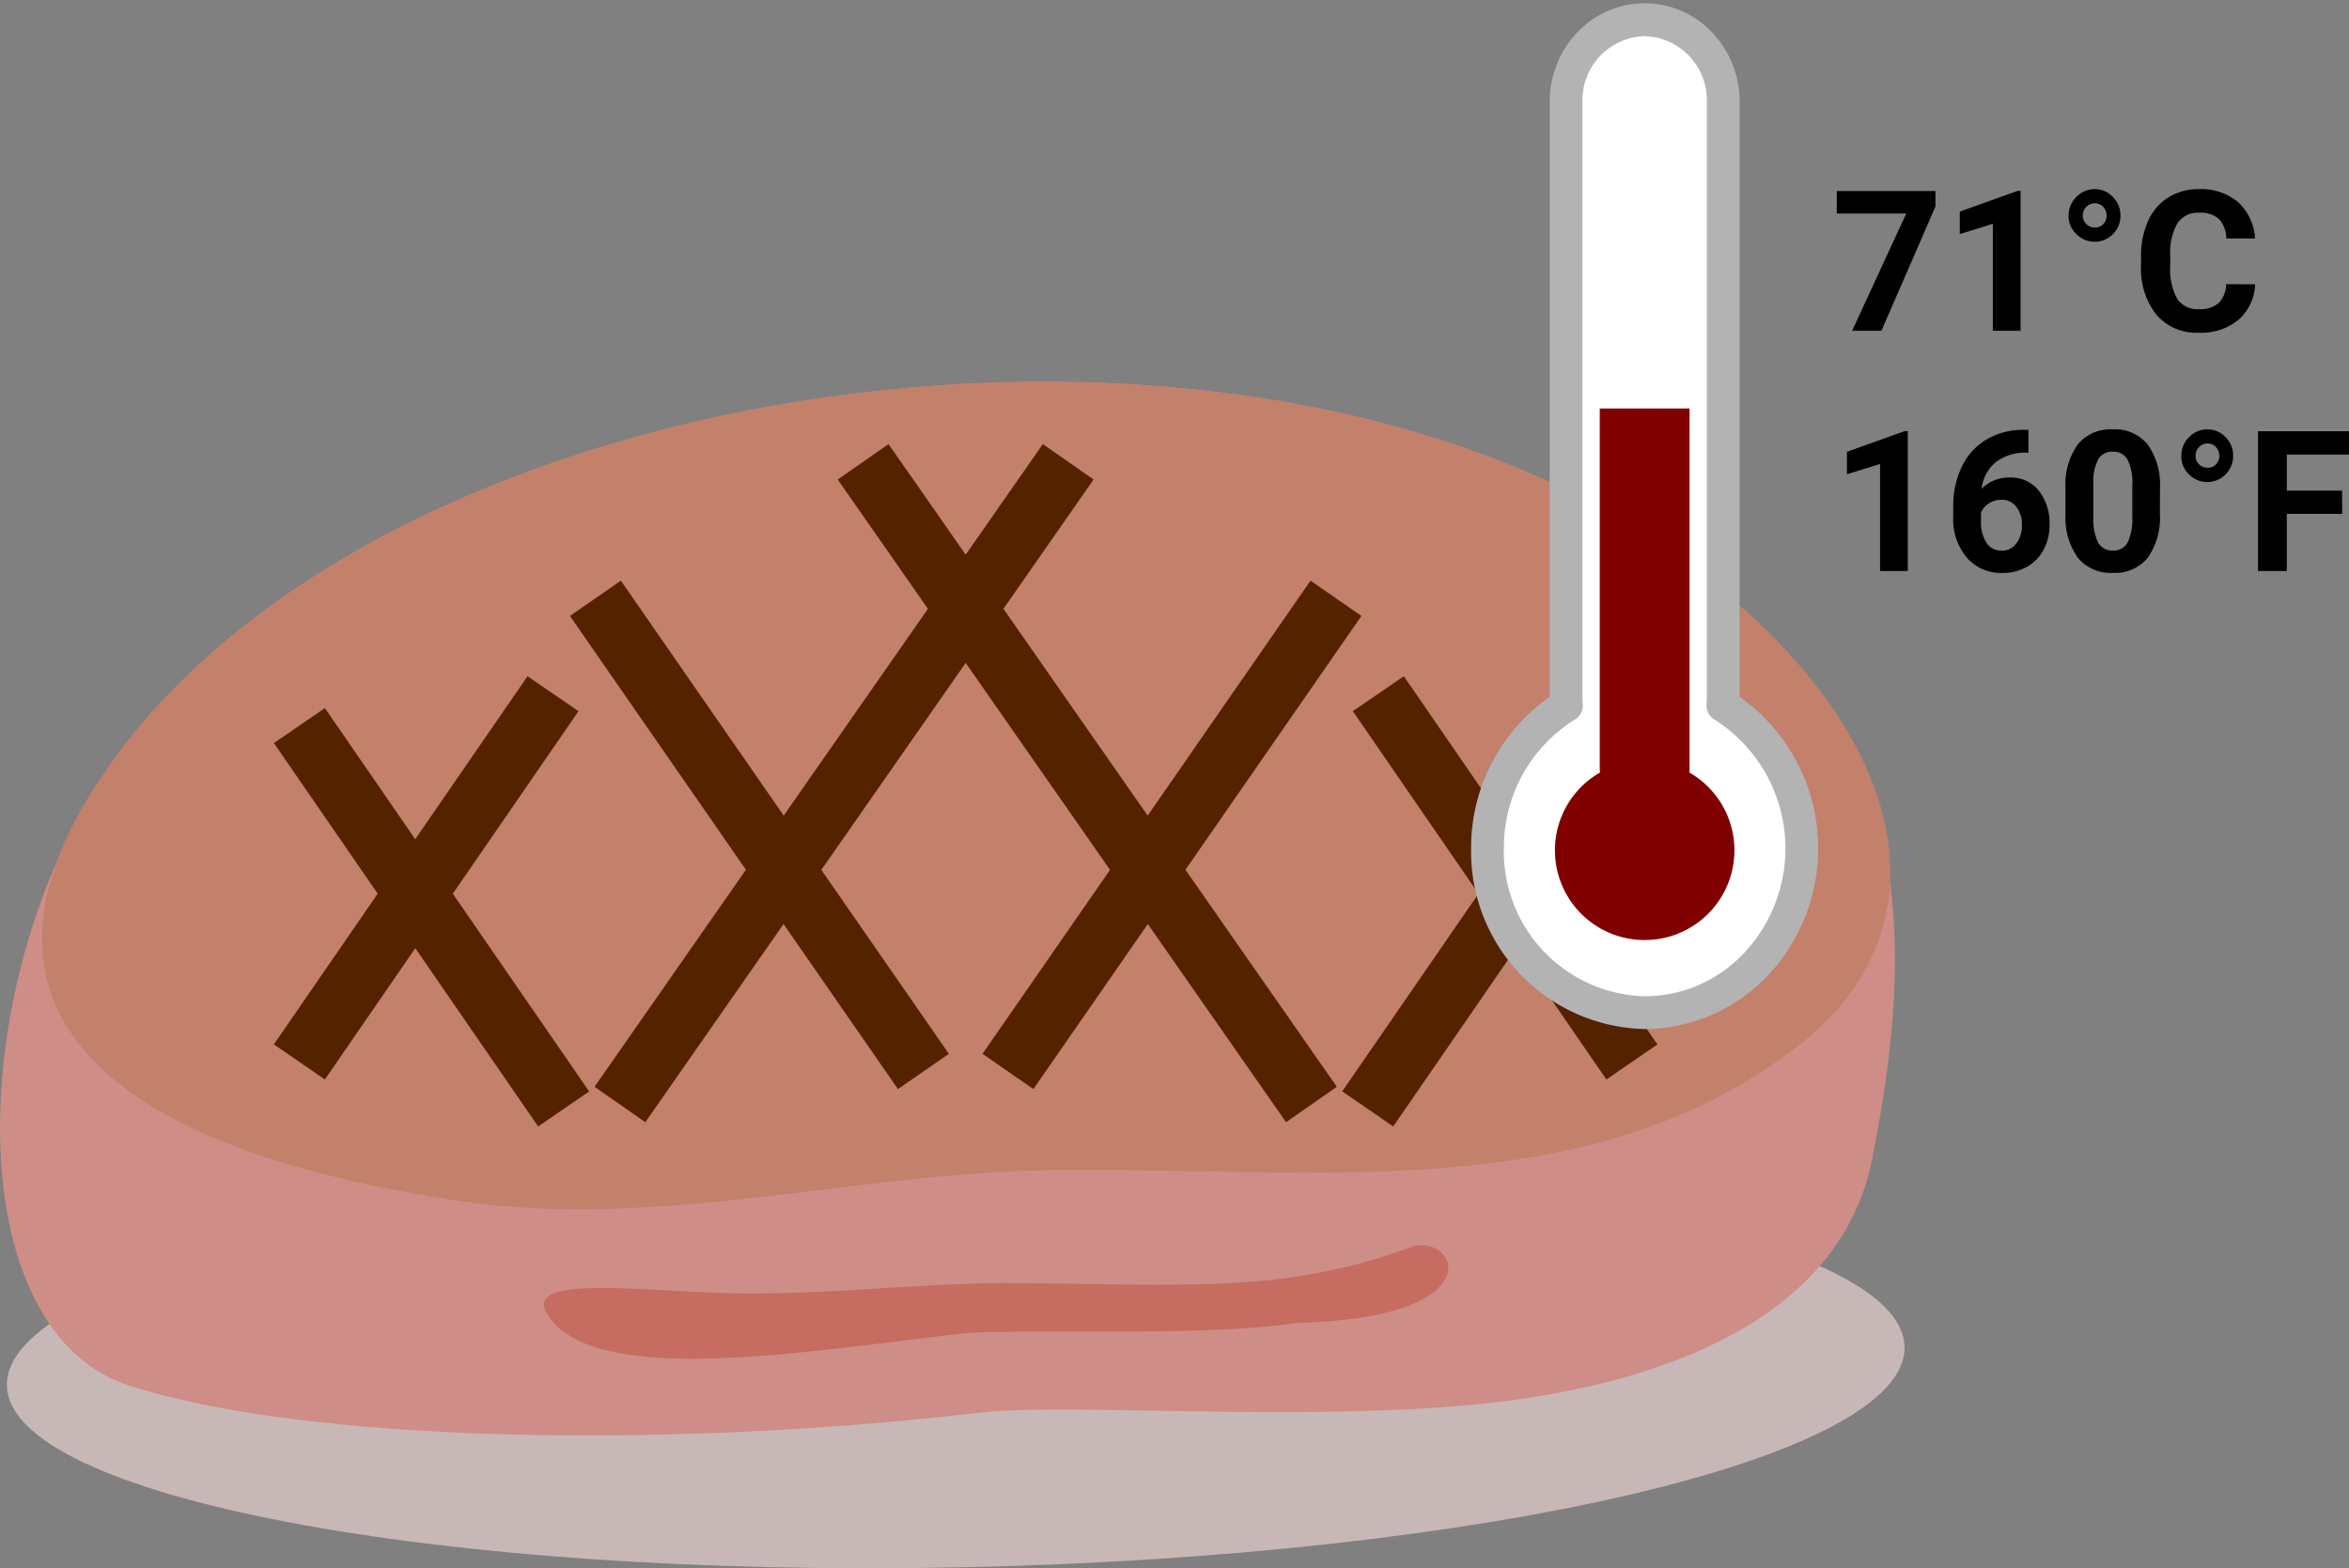
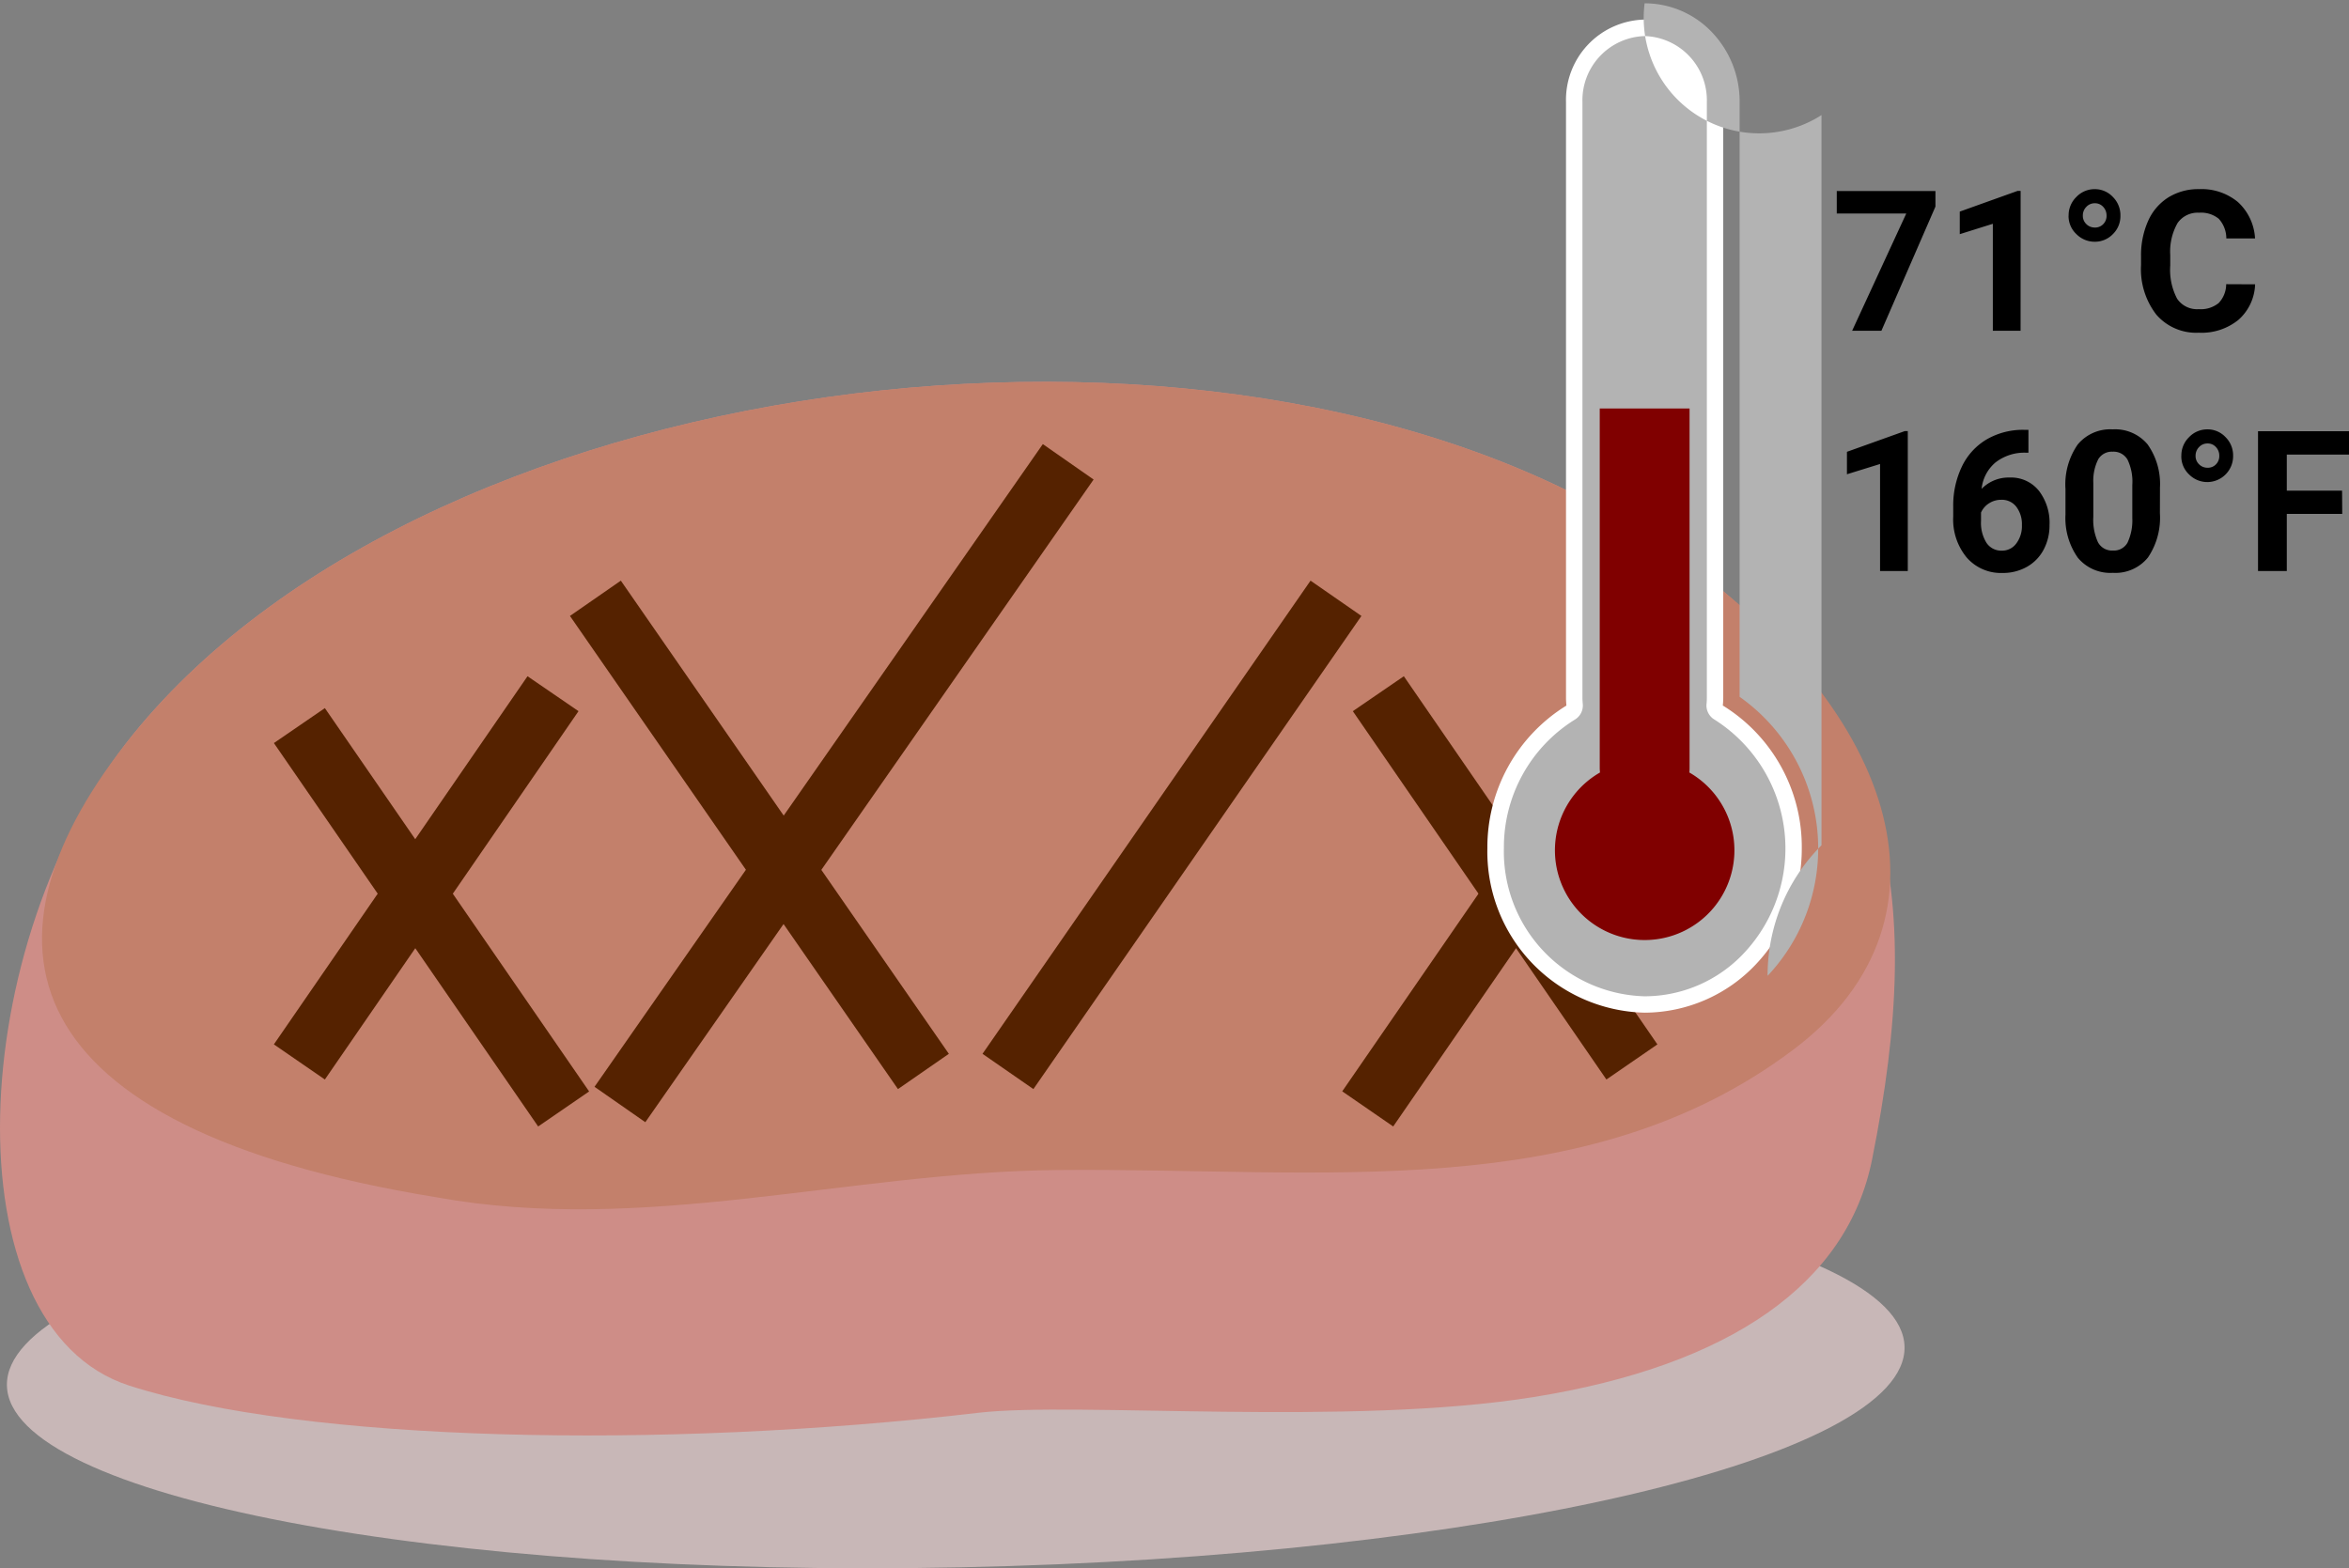
<svg xmlns="http://www.w3.org/2000/svg" width="107.556" height="71.819" viewBox="0 0 107.556 71.819">
  <rect x="0" y="0" width="107.556" height="71.819" fill="#808080" stroke="none" />
  <defs>
    <clipPath id="a">
      <rect width="87.207" height="54.335" fill="none" />
    </clipPath>
    <clipPath id="b">
      <rect width="16.196" height="47.276" fill="none" />
    </clipPath>
  </defs>
  <g transform="translate(-866 -1489.852)">
    <g transform="translate(866 1507.336)">
      <g transform="translate(0 0)" clip-path="url(#a)">
        <path d="M87.3,54.961c.111,5.087-19.251,9.61-43.243,10.1S.523,61.826.412,56.738s19.254-9.61,43.246-10.1S87.193,49.874,87.3,54.961" transform="translate(-0.095 -10.771)" fill="#c8b7b7" />
        <path d="M6.1,16.139C19.97-.946,56.988-5.508,76.13,7.508c10.6,7.211,12.078,15.707,9.586,28.119-1.138,5.659-6.469,9.418-15.5,10.866-8.418,1.352-20.965.2-25.4.718-14.575,1.705-30.894,1.33-38.892-1.241C-2.41,43.292-1.581,25.6,6.1,16.139" transform="translate(0 0)" fill="#ce8d87" />
        <path d="M6.679,16.139C20.548-.946,57.566-5.508,76.708,7.508c10.6,7.211,14.036,17.016,5.982,23.077-9.547,7.18-21.614,5.393-33.7,5.511-9.553.09-18.918,2.979-28.459,1.243C.967,34.15-1,25.6,6.679,16.139" transform="translate(-0.578 0)" fill="#c3806b" />
        <line x1="20.527" y2="29.431" transform="translate(28.385 3.664)" fill="#520" />
        <path d="M1.163,30.242-1.163,28.62,19.364-.811,21.689.811Z" transform="translate(28.385 3.664)" fill="#520" />
        <line x1="15.02" y2="21.668" transform="translate(46.152 9.914)" fill="#520" />
        <path d="M1.165,22.475l-2.33-1.615L13.855-.808,16.185.808Z" transform="translate(46.152 9.914)" fill="#520" />
        <line x1="11.614" y2="16.863" transform="translate(13.708 14.283)" fill="#520" />
        <path d="M1.167,17.667l-2.335-1.608L10.446-.8,12.781.8Z" transform="translate(13.708 14.283)" fill="#520" />
        <line x1="12.097" y2="17.554" transform="translate(62.625 15.743)" fill="#520" />
        <path d="M1.167,18.358l-2.334-1.609L10.93-.8,13.265.8Z" transform="translate(62.625 15.743)" fill="#520" />
        <line x2="20.528" y2="29.431" transform="translate(39.521 3.664)" fill="#520" />
-         <path d="M19.365,30.242-1.163.811,1.163-.811,21.69,28.62Z" transform="translate(39.521 3.664)" fill="#520" />
        <line x2="15.019" y2="21.668" transform="translate(27.262 9.914)" fill="#520" />
        <path d="M13.854,22.475-1.165.808,1.165-.808,16.184,20.86Z" transform="translate(27.262 9.914)" fill="#520" />
        <line x2="11.611" y2="16.863" transform="translate(63.111 14.283)" fill="#520" />
        <path d="M10.443,17.667-1.168.8,1.168-.8,12.778,16.06Z" transform="translate(63.111 14.283)" fill="#520" />
        <line x2="12.1" y2="17.554" transform="translate(13.708 15.743)" fill="#520" />
        <path d="M10.933,18.358-1.167.8,1.167-.8l12.1,17.554Z" transform="translate(13.708 15.743)" fill="#520" />
-         <path d="M32.721,54.836c2.4,3.027,11.6,1.478,18.729.643,2.171-.253,11.226.171,15.34-.49,9.021-.2,7.517-4,5.418-3.517C66.259,53.7,61.774,53.205,53.386,53.16c-4.67.042-8.9.663-13.631.427-4.694-.234-8.511-.616-7.034,1.249" transform="translate(-7.49 -11.889)" fill="#c66c61" />
      </g>
    </g>
    <g transform="translate(290.834)">
      <path d="M4.786-5.687,2.312,0H.971L3.45-5.37H.268V-6.4H4.786ZM8.684,0H7.414V-4.9L5.9-4.425V-5.458l2.65-.949h.136Zm2.2-5.273a1.168,1.168,0,0,1,.356-.857,1.148,1.148,0,0,1,.839-.356,1.125,1.125,0,0,1,.828.354,1.177,1.177,0,0,1,.349.859,1.148,1.148,0,0,1-.349.85,1.139,1.139,0,0,1-.828.345,1.171,1.171,0,0,1-.835-.345A1.131,1.131,0,0,1,10.881-5.273Zm1.2.545a.513.513,0,0,0,.385-.156.536.536,0,0,0,.152-.389.569.569,0,0,0-.152-.4.5.5,0,0,0-.385-.167.517.517,0,0,0-.391.167.556.556,0,0,0-.158.4.522.522,0,0,0,.16.387A.533.533,0,0,0,12.076-4.729Zm7.339,2.6a2.264,2.264,0,0,1-.762,1.626A2.678,2.678,0,0,1,16.84.088,2.408,2.408,0,0,1,14.9-.74,3.4,3.4,0,0,1,14.2-3.015v-.391a3.836,3.836,0,0,1,.325-1.626,2.437,2.437,0,0,1,.929-1.079,2.6,2.6,0,0,1,1.4-.376,2.609,2.609,0,0,1,1.784.593,2.433,2.433,0,0,1,.782,1.666H18.105a1.336,1.336,0,0,0-.345-.9,1.277,1.277,0,0,0-.9-.279,1.12,1.12,0,0,0-.987.472,2.648,2.648,0,0,0-.336,1.466v.483a2.834,2.834,0,0,0,.314,1.516,1.1,1.1,0,0,0,.991.479,1.3,1.3,0,0,0,.912-.279,1.26,1.26,0,0,0,.345-.864ZM3.52,11H2.25V6.1l-1.516.47V5.542l2.65-.949H3.52ZM9.044,4.536V5.582H8.921a2.158,2.158,0,0,0-1.386.448A1.821,1.821,0,0,0,6.9,7.238,1.73,1.73,0,0,1,8.191,6.72a1.63,1.63,0,0,1,1.327.6,2.4,2.4,0,0,1,.492,1.573,2.357,2.357,0,0,1-.27,1.129,1.938,1.938,0,0,1-.765.787,2.221,2.221,0,0,1-1.118.281,2.075,2.075,0,0,1-1.633-.7A2.729,2.729,0,0,1,5.6,8.508V8.051A4.107,4.107,0,0,1,6,6.212,2.884,2.884,0,0,1,7.126,4.977a3.309,3.309,0,0,1,1.707-.442ZM7.8,7.739a1.013,1.013,0,0,0-.558.16.966.966,0,0,0-.369.424V8.71a1.716,1.716,0,0,0,.25,1,.809.809,0,0,0,.7.358.8.8,0,0,0,.661-.323A1.319,1.319,0,0,0,8.745,8.9,1.317,1.317,0,0,0,8.49,8.06.83.83,0,0,0,7.8,7.739Zm7.264.615a3.241,3.241,0,0,1-.549,2.03,1.917,1.917,0,0,1-1.608.7,1.931,1.931,0,0,1-1.6-.69,3.147,3.147,0,0,1-.567-1.978V7.243A3.2,3.2,0,0,1,11.3,5.208a1.932,1.932,0,0,1,1.6-.694,1.934,1.934,0,0,1,1.6.688,3.137,3.137,0,0,1,.567,1.975ZM13.8,7.063A2.339,2.339,0,0,0,13.581,5.9a.735.735,0,0,0-.679-.363.722.722,0,0,0-.661.345,2.189,2.189,0,0,0-.226,1.079V8.521a2.455,2.455,0,0,0,.213,1.162.726.726,0,0,0,.683.38.713.713,0,0,0,.672-.365A2.4,2.4,0,0,0,13.8,8.583Zm2.246-1.336A1.168,1.168,0,0,1,16.4,4.87a1.148,1.148,0,0,1,.839-.356,1.125,1.125,0,0,1,.828.354,1.177,1.177,0,0,1,.349.859,1.185,1.185,0,0,1-1.178,1.2,1.171,1.171,0,0,1-.835-.345A1.131,1.131,0,0,1,16.044,5.727Zm1.2.545a.513.513,0,0,0,.385-.156.536.536,0,0,0,.152-.389.569.569,0,0,0-.152-.4.5.5,0,0,0-.385-.167.517.517,0,0,0-.391.167.556.556,0,0,0-.158.4.522.522,0,0,0,.16.387A.533.533,0,0,0,17.24,6.271Zm6.166,2.114H20.874V11H19.556V4.6h4.166V5.669H20.874V7.322h2.531Z" transform="translate(659 1505)" />
      <g transform="translate(642.373 1489.851)">
        <g transform="translate(0 0.001)" clip-path="url(#b)">
          <path d="M8.4,1.2A3.678,3.678,0,0,0,4.8,4.973V32.255c0,.123.009.243.018.359A7.617,7.617,0,0,0,1.2,39.141a7.372,7.372,0,0,0,7.2,7.536,7.033,7.033,0,0,0,5.087-2.206,7.719,7.719,0,0,0,2.109-5.33,7.606,7.606,0,0,0-3.616-6.53A3.506,3.506,0,0,0,12,32.255V4.973A3.678,3.678,0,0,0,8.4,1.2" transform="translate(-0.303 -0.303)" fill="#fff" />
-           <path d="M8.4.455A4.241,4.241,0,0,1,11.49,1.787a4.582,4.582,0,0,1,1.26,3.185V32.213a8.5,8.5,0,0,1,1.281,12.776A7.833,7.833,0,0,1,8.4,47.427,8.131,8.131,0,0,1,.455,39.141a8.418,8.418,0,0,1,3.6-6.925V4.973a4.582,4.582,0,0,1,1.26-3.185A4.241,4.241,0,0,1,8.4.455Zm0,45.472a6.242,6.242,0,0,0,4.545-1.974,6.99,6.99,0,0,0-1.35-10.7.75.75,0,0,1-.36-.719,2.756,2.756,0,0,0,.014-.28V4.973A2.94,2.94,0,0,0,8.4,1.955,2.94,2.94,0,0,0,5.553,4.973V32.255c0,.1.008.2.016.3a.75.75,0,0,1-.361.7,6.882,6.882,0,0,0-3.252,5.885A6.63,6.63,0,0,0,8.4,45.927Z" transform="translate(-0.303 -0.303)" fill="#b3b3b3" />
+           <path d="M8.4.455A4.241,4.241,0,0,1,11.49,1.787a4.582,4.582,0,0,1,1.26,3.185V32.213a8.5,8.5,0,0,1,1.281,12.776a8.418,8.418,0,0,1,3.6-6.925V4.973a4.582,4.582,0,0,1,1.26-3.185A4.241,4.241,0,0,1,8.4.455Zm0,45.472a6.242,6.242,0,0,0,4.545-1.974,6.99,6.99,0,0,0-1.35-10.7.75.75,0,0,1-.36-.719,2.756,2.756,0,0,0,.014-.28V4.973A2.94,2.94,0,0,0,8.4,1.955,2.94,2.94,0,0,0,5.553,4.973V32.255c0,.1.008.2.016.3a.75.75,0,0,1-.361.7,6.882,6.882,0,0,0-3.252,5.885A6.63,6.63,0,0,0,8.4,45.927Z" transform="translate(-0.303 -0.303)" fill="#b3b3b3" />
          <path d="M7.379,23.3V39.77c0,.067.006.134.011.2a4.109,4.109,0,1,0,4.093,0c.006-.064.009-.129.009-.2V23.3Z" transform="translate(-1.337 -4.594)" fill="maroon" />
        </g>
      </g>
    </g>
  </g>
</svg>